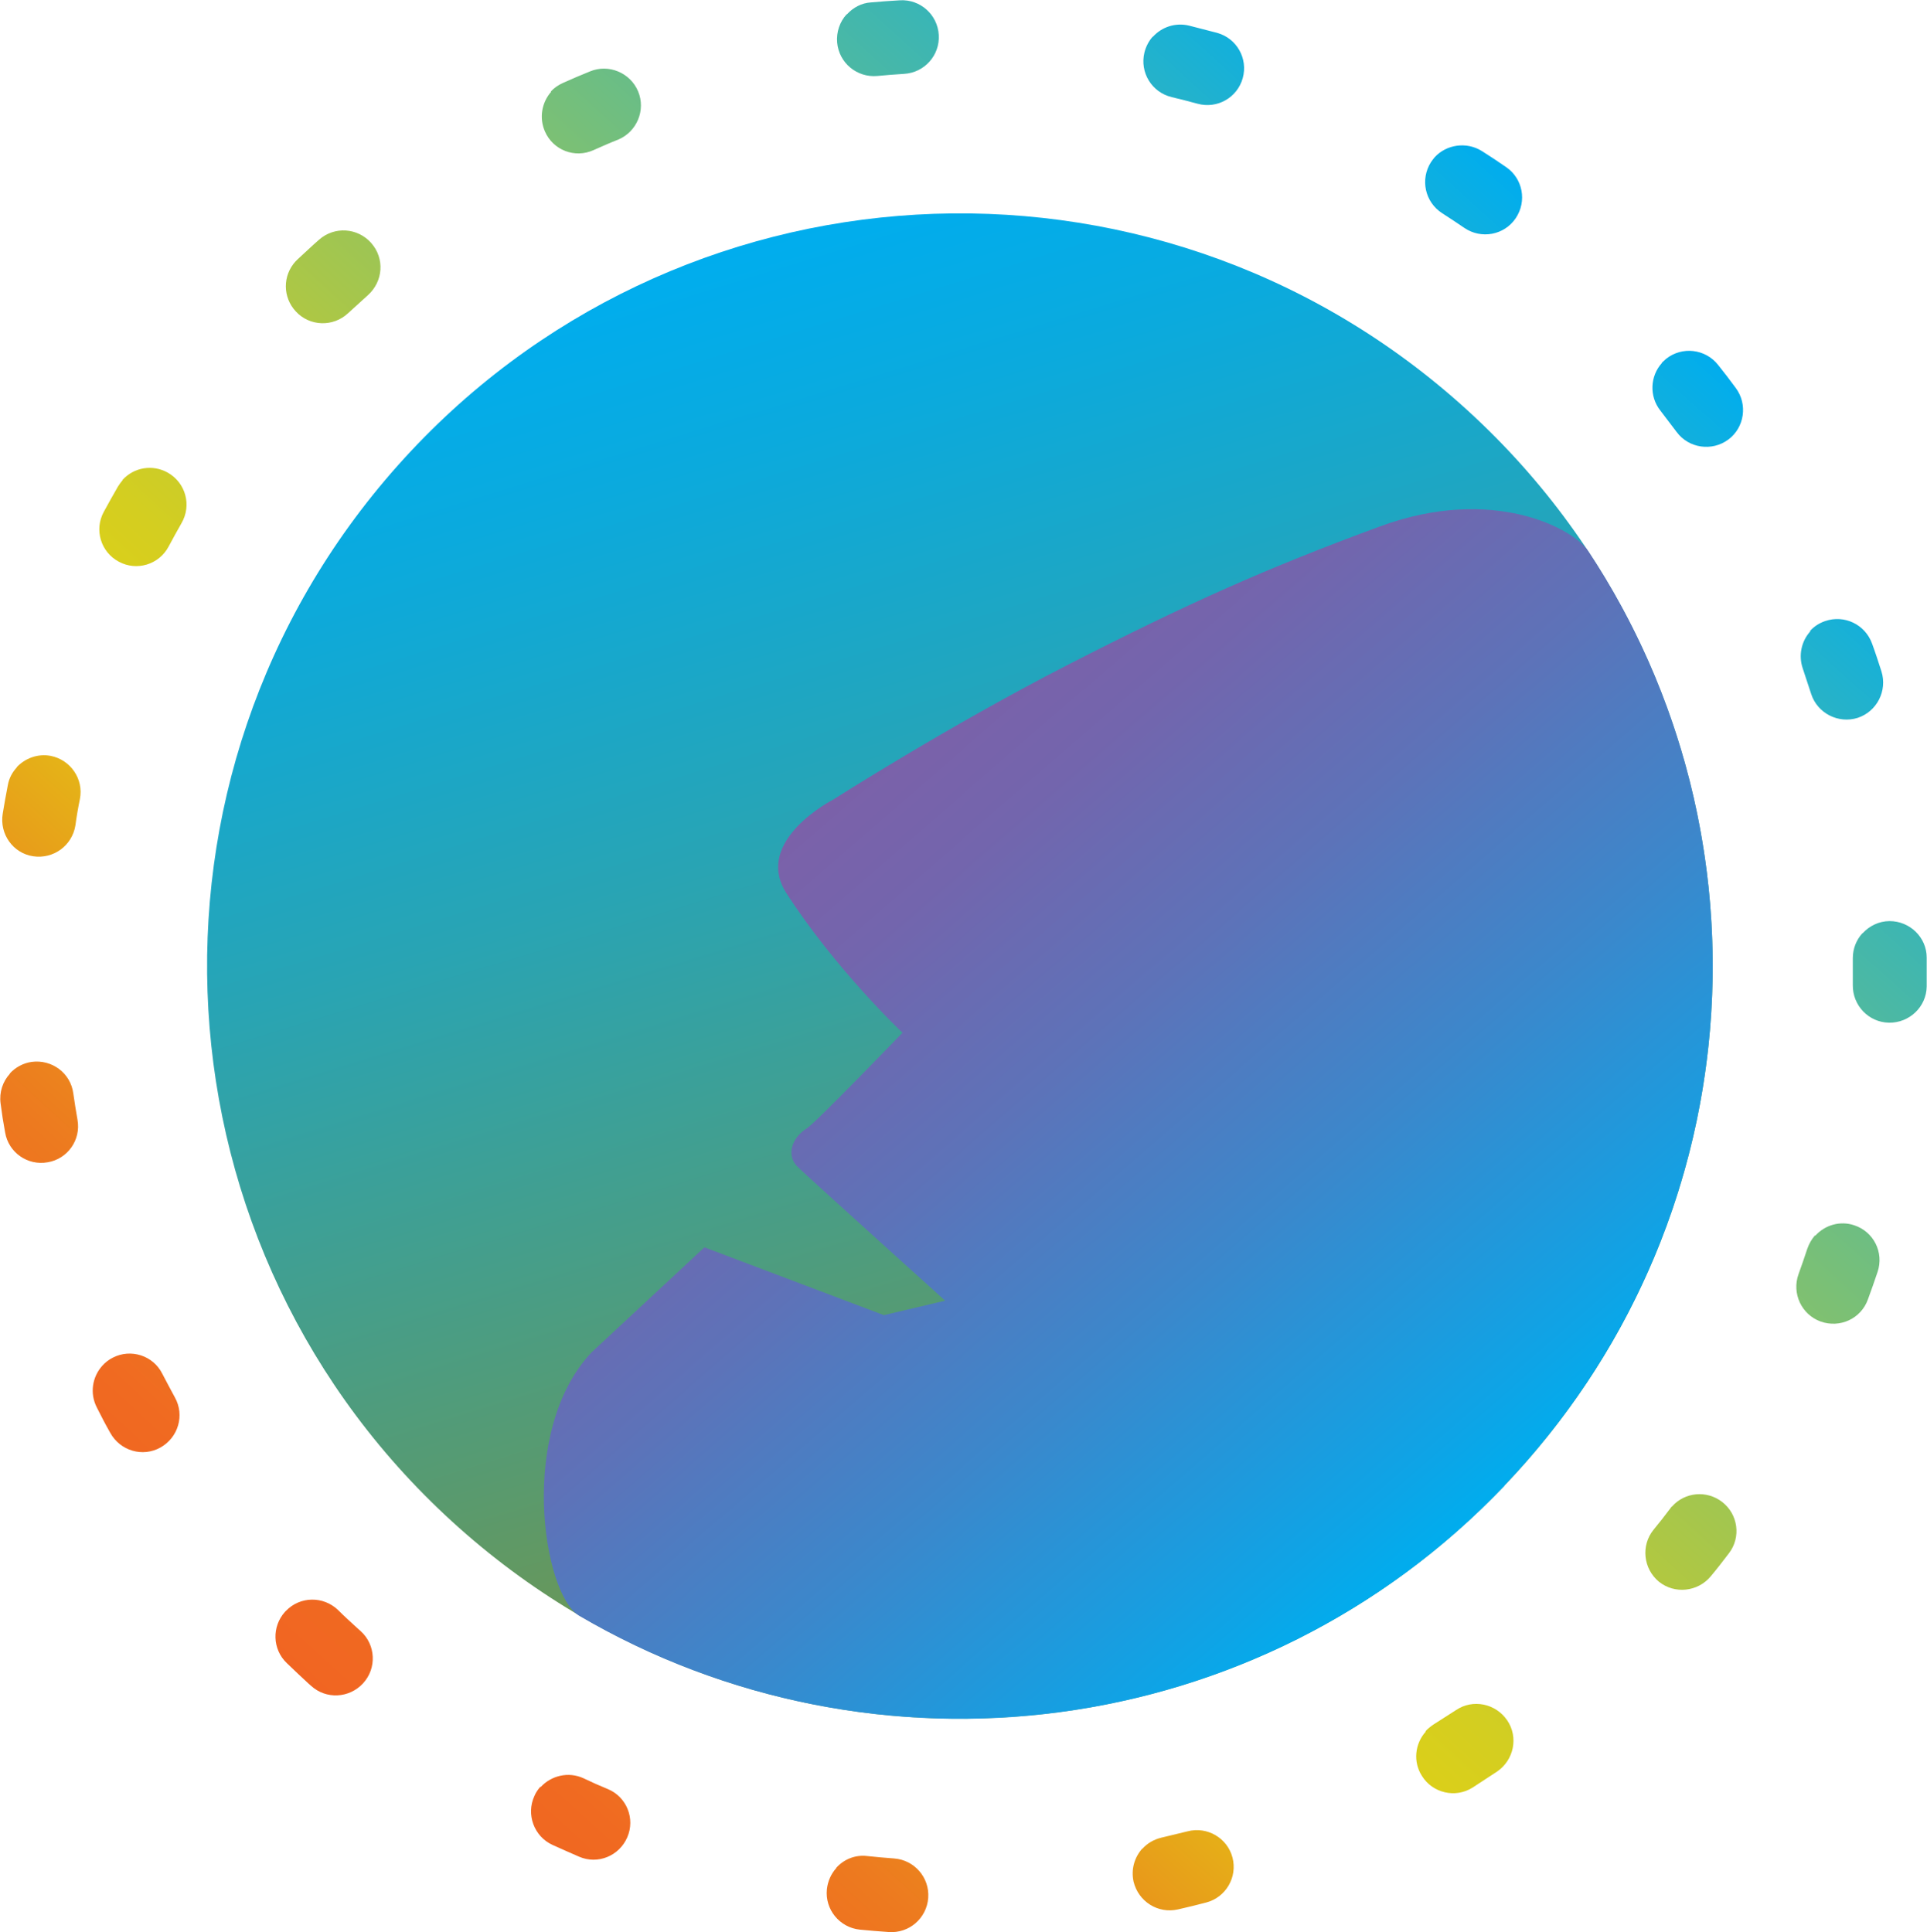
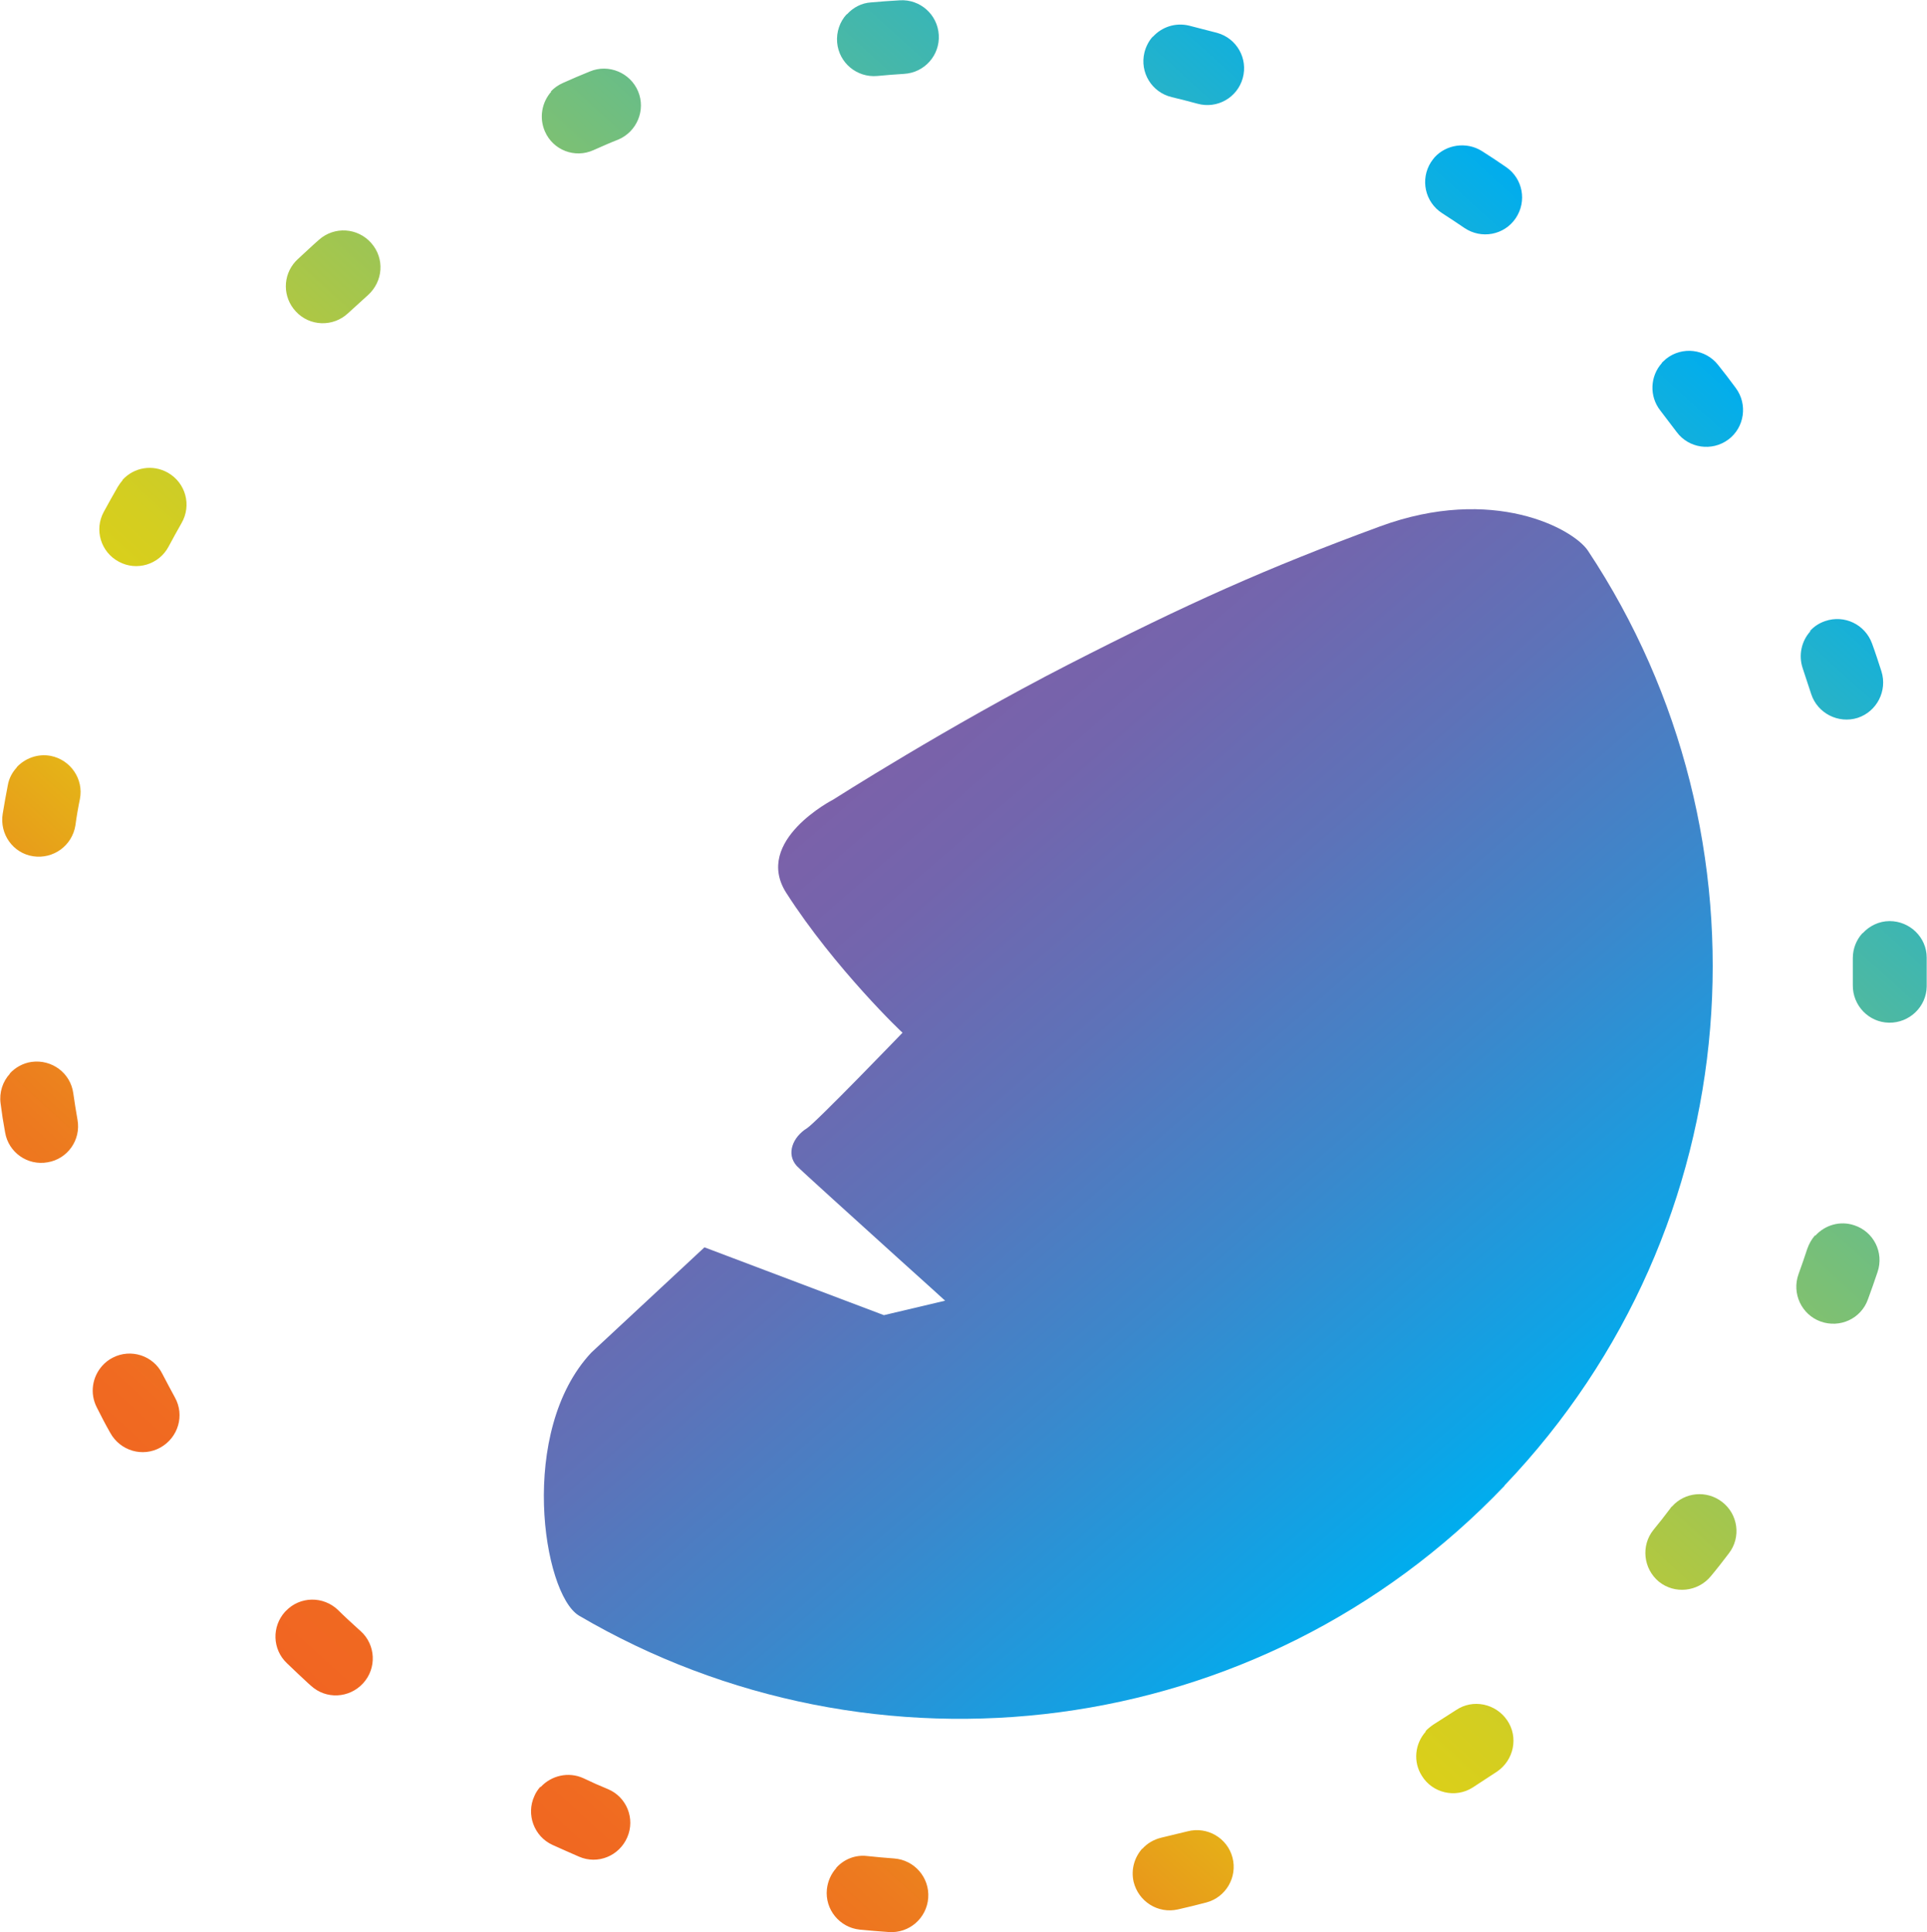
<svg xmlns="http://www.w3.org/2000/svg" id="Laag_2" data-name="Laag 2" viewBox="0 0 63.9 64.08">
  <defs>
    <style> .cls-1 { fill: url(#linear-gradient); } .cls-1, .cls-2, .cls-3 { stroke-width: 0px; } .cls-2 { fill: url(#linear-gradient-2); } .cls-3 { fill: url(#linear-gradient-3); } </style>
    <linearGradient id="linear-gradient" x1="225.67" y1="473.41" x2="289.6" y2="473.41" gradientTransform="translate(555.37 159.78) rotate(132.25)" gradientUnits="userSpaceOnUse">
      <stop offset="0" stop-color="#00adee" />
      <stop offset=".12" stop-color="#31b4be" />
      <stop offset=".32" stop-color="#7bc075" />
      <stop offset=".49" stop-color="#b2c840" />
      <stop offset=".61" stop-color="#d4ce20" />
      <stop offset=".68" stop-color="#e1d014" />
      <stop offset=".72" stop-color="#e4b817" />
      <stop offset=".8" stop-color="#e9941b" />
      <stop offset=".88" stop-color="#ed7a1f" />
      <stop offset=".95" stop-color="#f06a21" />
      <stop offset="1" stop-color="#f16522" />
    </linearGradient>
    <linearGradient id="linear-gradient-2" x1="320.25" y1="115.2" x2="320.25" y2="165.13" gradientTransform="translate(-315.5 -7.57) rotate(-17.13)" gradientUnits="userSpaceOnUse">
      <stop offset="0" stop-color="#00adee" />
      <stop offset=".13" stop-color="#0baadd" />
      <stop offset=".39" stop-color="#29a4b3" />
      <stop offset=".74" stop-color="#599a6e" />
      <stop offset="1" stop-color="#809339" />
    </linearGradient>
    <linearGradient id="linear-gradient-3" x1="316.7" y1="148.08" x2="330.61" y2="176.92" gradientTransform="translate(-316.79 -33.73) rotate(-15.16)" gradientUnits="userSpaceOnUse">
      <stop offset="0" stop-color="#7b61a9" />
      <stop offset=".14" stop-color="#7365ad" />
      <stop offset=".36" stop-color="#5e72b8" />
      <stop offset=".62" stop-color="#3c87cb" />
      <stop offset=".92" stop-color="#0ea4e6" />
      <stop offset="1" stop-color="#00adee" />
    </linearGradient>
  </defs>
  <g id="Layer_1" data-name="Layer 1">
    <g>
      <path class="cls-1" d="M9.8,8.67s.05-.05.07-.07c.24-.22.47-.44.71-.65.51-.45,1.28-.4,1.73.11s.4,1.27-.11,1.73c-.22.2-.44.4-.66.6-.49.46-1.27.44-1.73-.06-.44-.47-.44-1.19-.01-1.66ZM4.06,15.92c.38-.42,1-.53,1.51-.24.59.34.79,1.08.45,1.67-.15.26-.29.52-.43.78-.32.6-1.06.82-1.65.5-.6-.32-.82-1.06-.5-1.65.15-.28.31-.56.47-.84.05-.08.1-.15.16-.22ZM18.26,3.04c.11-.12.25-.22.41-.29.29-.13.59-.26.89-.38.62-.26,1.34.04,1.6.66.26.62-.04,1.34-.66,1.6-.28.11-.55.23-.82.35-.62.28-1.34,0-1.61-.62-.2-.46-.1-.97.21-1.32ZM.55,25.45c.28-.3.7-.46,1.13-.38.66.13,1.1.77.97,1.43-.06.29-.11.58-.15.88-.11.67-.73,1.12-1.4,1.02S-.02,27.66.09,26.99c.05-.32.11-.63.17-.95.04-.23.15-.43.3-.59ZM28.09.47c.2-.22.48-.37.79-.39.32-.03.64-.05.96-.07.67-.04,1.25.47,1.29,1.15.04.67-.47,1.25-1.15,1.29-.3.02-.59.04-.89.07-.67.06-1.27-.43-1.33-1.11-.03-.35.09-.69.31-.93ZM.32,35.61c.18-.2.44-.35.73-.39.67-.09,1.29.37,1.38,1.04.04.29.09.59.14.88.12.67-.33,1.3-.99,1.41-.67.12-1.3-.33-1.41-.99-.06-.32-.11-.64-.15-.96-.05-.37.07-.73.31-.99ZM38.23,1.22c.29-.32.74-.48,1.2-.37.31.08.62.16.93.24.65.18,1.03.85.85,1.5-.18.65-.85,1.03-1.5.85-.29-.08-.57-.15-.86-.22-.66-.16-1.06-.82-.9-1.48.05-.2.15-.39.28-.53ZM3.39,45.3c.1-.11.21-.2.35-.27.6-.31,1.34-.07,1.64.53.14.27.28.53.42.79.33.59.11,1.33-.48,1.66-.59.33-1.33.11-1.66-.48-.16-.28-.31-.57-.45-.85-.24-.47-.15-1.01.18-1.38ZM47.57,5.22c.39-.43,1.06-.53,1.57-.21.27.17.54.35.8.53.56.38.7,1.14.32,1.7-.38.56-1.14.7-1.7.32-.25-.17-.49-.33-.74-.49-.57-.37-.73-1.12-.37-1.69.04-.06.08-.11.12-.16ZM9.45,53.46s.02-.02.03-.03c.47-.49,1.24-.5,1.73-.03.21.21.43.41.65.61l.1.09c.5.45.54,1.23.08,1.73s-1.23.54-1.73.08l-.09-.08c-.25-.23-.48-.45-.71-.67-.48-.46-.5-1.21-.06-1.7ZM55.1,12.04s.09-.09.15-.14c.53-.42,1.3-.33,1.72.2.2.25.4.51.59.77.4.54.29,1.31-.25,1.71-.54.4-1.31.29-1.71-.25-.18-.24-.36-.47-.54-.71-.38-.48-.34-1.15.05-1.58ZM17.93,59.27c.35-.38.92-.52,1.42-.29.27.13.54.25.81.36.62.26.91.98.64,1.6-.27.62-.98.91-1.6.64-.3-.13-.59-.26-.88-.39-.61-.28-.88-1.01-.6-1.62.05-.12.12-.22.2-.31ZM60.02,20.93c.13-.15.3-.26.5-.33.64-.22,1.33.11,1.56.75.11.3.21.61.31.92.2.64-.15,1.33-.79,1.54-.64.2-1.33-.15-1.54-.79-.09-.28-.19-.57-.28-.85-.15-.44-.04-.91.25-1.23ZM27.73,61.95c.25-.28.63-.44,1.03-.39.3.03.59.06.89.08.67.05,1.18.63,1.13,1.31-.05.67-.63,1.18-1.31,1.13-.32-.02-.64-.05-.96-.08-.67-.07-1.16-.67-1.09-1.34.03-.27.14-.51.31-.7ZM61.77,30.95c.22-.24.54-.4.89-.4.67,0,1.23.54,1.23,1.21,0,.32,0,.64,0,.96-.01.67-.57,1.21-1.25,1.2-.67-.01-1.21-.57-1.2-1.25,0-.3,0-.59,0-.89,0-.32.12-.61.32-.83ZM37.88,61.32c.16-.18.38-.31.63-.37.29-.07.58-.14.87-.21.65-.17,1.32.22,1.49.87.17.65-.22,1.32-.87,1.49-.31.08-.62.16-.94.23-.66.15-1.31-.26-1.47-.92-.09-.41.03-.81.29-1.1ZM60.2,40.98c.32-.35.82-.5,1.29-.34.64.21.99.9.77,1.55-.1.3-.21.61-.32.91-.23.64-.93.96-1.57.73-.63-.23-.96-.93-.73-1.57.1-.28.2-.56.29-.84.06-.17.14-.31.25-.44ZM47.27,57.42c.07-.08.16-.15.26-.22.25-.16.5-.32.75-.48.56-.38,1.32-.22,1.7.34s.22,1.32-.34,1.7c-.27.18-.54.35-.81.53-.57.36-1.33.18-1.68-.39-.3-.47-.23-1.07.13-1.47ZM55.45,49.96c.42-.47,1.14-.54,1.65-.15.54.41.64,1.18.23,1.71-.19.25-.39.51-.6.76-.43.52-1.2.6-1.72.18-.52-.43-.6-1.2-.18-1.72.19-.23.37-.46.55-.7.02-.03.04-.06.07-.08Z" />
      <g>
-         <path class="cls-2" d="M50.47,48.64c9.17-10.3,8.26-26.07-2.04-35.24-10.3-9.17-26.07-8.26-35.24,2.04-9.17,10.3-8.26,26.07,2.04,35.24,10.3,9.17,26.07,8.26,35.24-2.04Z" />
        <path class="cls-3" d="M49.89,49.27c8.2-8.59,9.06-21.51,2.77-31-.48-.73-3.15-2.19-6.9-.81-3.75,1.38-6.39,2.56-10.35,4.59-3.96,2.03-7.78,4.47-7.78,4.47,0,0-2.66,1.36-1.56,3.09,1.6,2.5,3.9,4.7,3.86,4.64,0,0-2.88,2.99-3.17,3.17-.47.29-.7.85-.34,1.25.13.14,1.97,1.8,3.36,3.06.87.78,1.56,1.41,1.56,1.41l-2.03.48-5.95-2.25-3.75,3.49c-2.44,2.6-1.61,7.98-.42,8.72,9.77,5.74,22.54,4.25,30.7-4.3Z" />
      </g>
    </g>
  </g>
</svg>